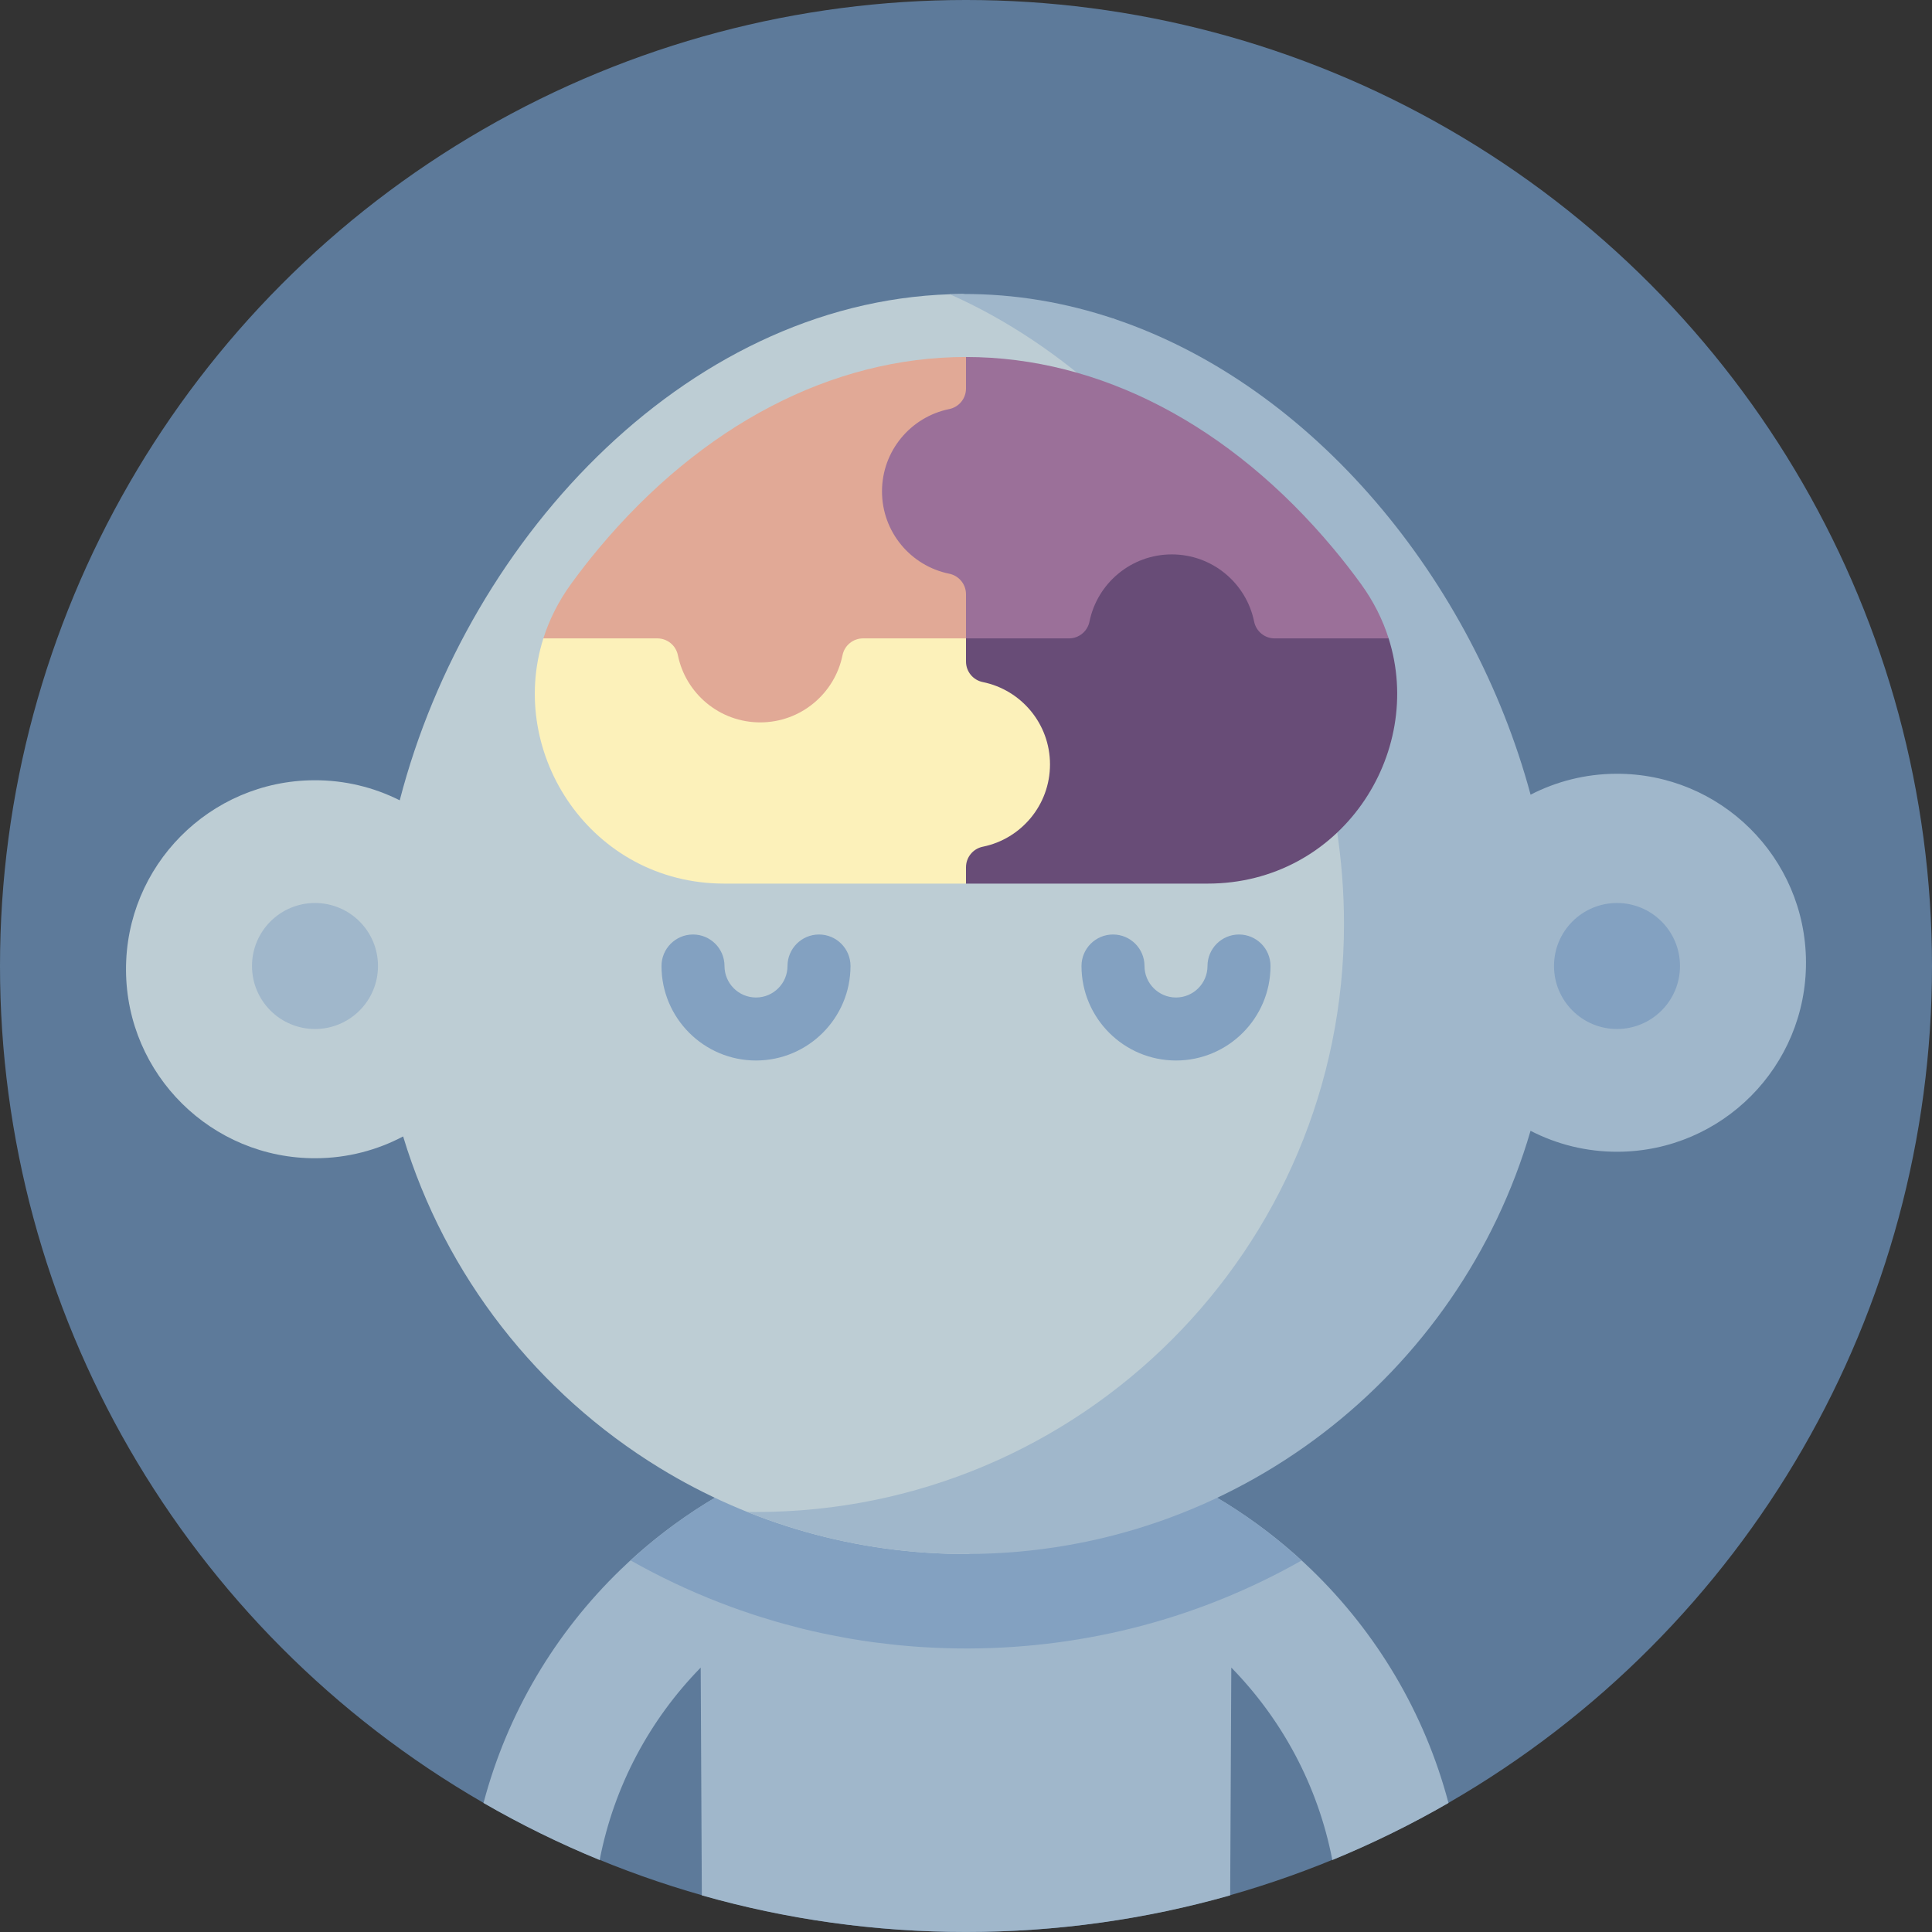
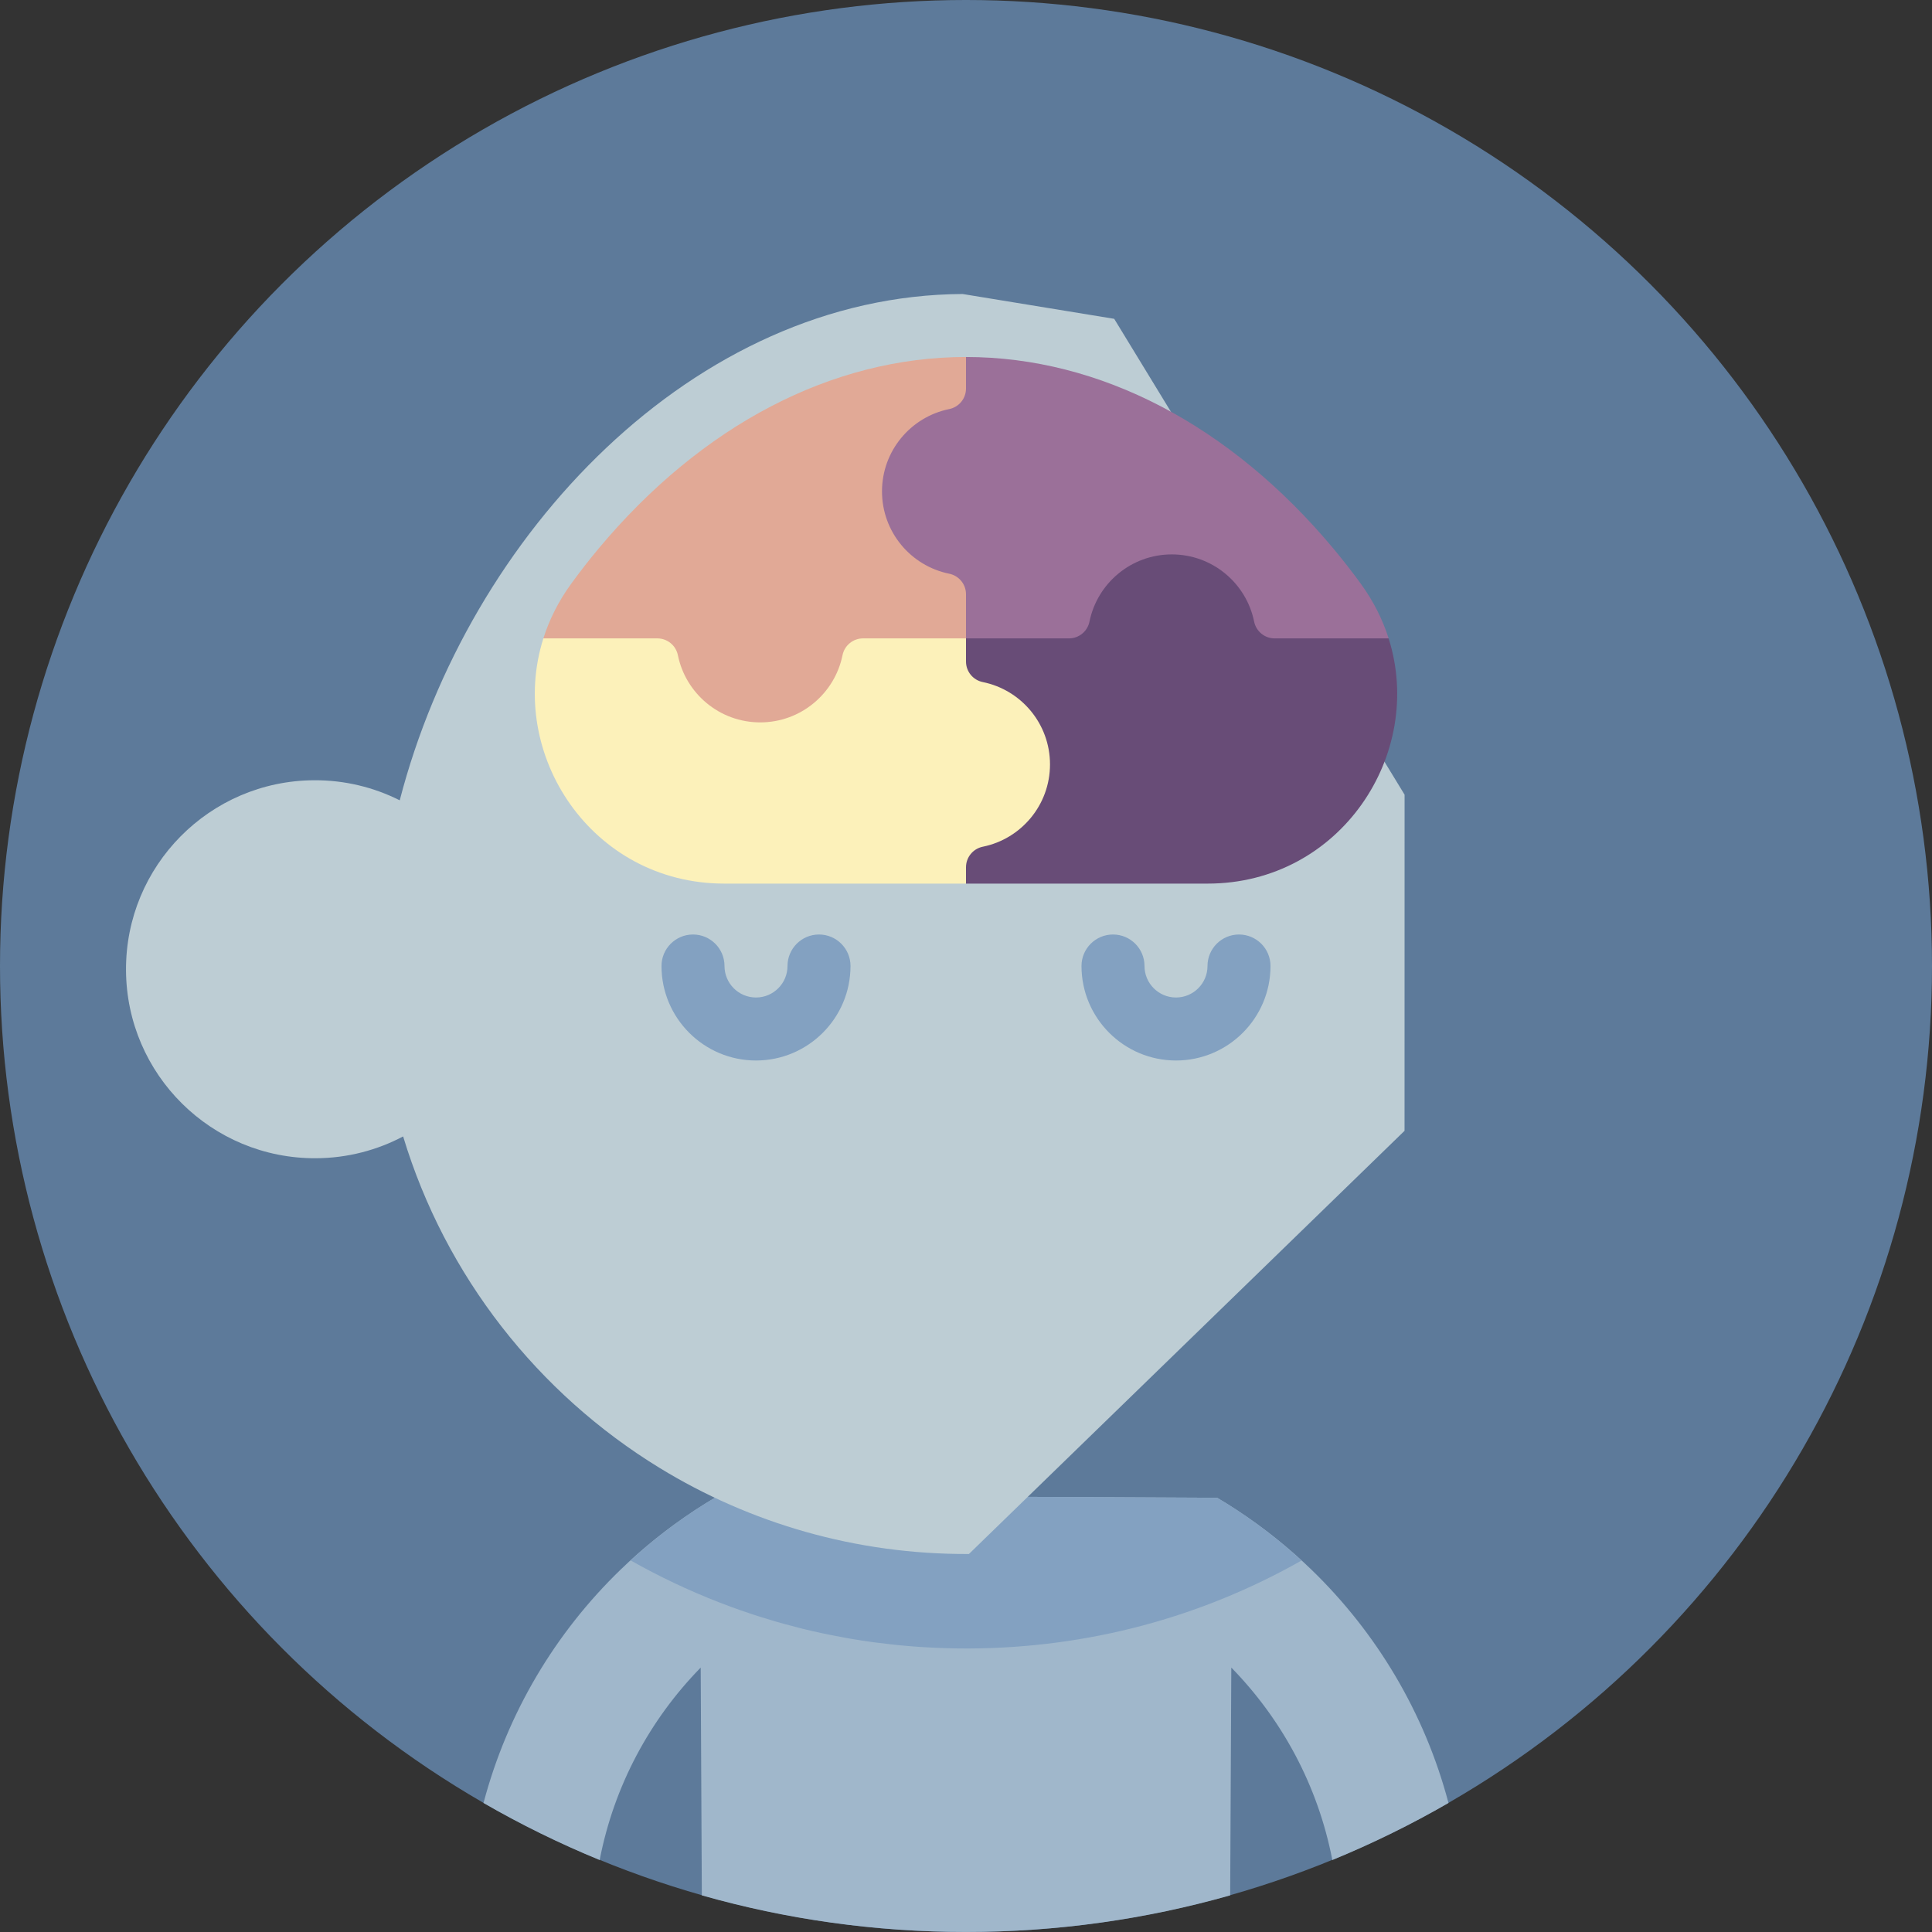
<svg xmlns="http://www.w3.org/2000/svg" version="1.1" id="Layer_1" x="0px" y="0px" viewBox="0 0 512 512" style="enable-background:new 0 0 512 512;" xml:space="preserve">
  <rect x="0" y="0" width="512" height="512" fill="#333333" stroke="none" />
  <circle style="fill:#5D7A9A;" cx="256" cy="256" r="256" />
  <path style="fill:#A0B7CB;" d="M347.568,416c-6.003-5.808-12.551-11.054-19.558-15.663c0.002-0.002,0.004-0.006,0.007-0.009  c-0.088-0.058-0.177-0.112-0.265-0.169c-0.002-0.001-0.004-0.003-0.007-0.004c-0.06-0.039-0.121-0.077-0.181-0.116  c-0.789-0.515-1.583-1.025-2.384-1.523c-0.536-0.335-1.081-0.659-1.623-0.986c-0.331-0.199-0.657-0.404-0.988-0.601L256,396.596  l-66.567,0.332c-0.332,0.196-0.658,0.402-0.988,0.601c-0.542,0.327-1.086,0.651-1.623,0.986c-0.801,0.499-1.594,1.008-2.384,1.523  c-0.06,0.039-0.121,0.077-0.181,0.116c-0.002,0.001-0.004,0.003-0.007,0.004c-0.088,0.058-0.177,0.112-0.265,0.169  c0.002,0.002,0.004,0.006,0.007,0.009c-7.007,4.609-13.556,9.855-19.558,15.663c-17.233,16.673-29.99,37.937-36.296,61.812  c9.865,5.699,20.146,10.753,30.782,15.117c3.787-19.641,13.312-37.249,26.772-51l0.301,60.367l0,0  c22.255,6.319,45.741,9.697,70.008,9.695c24.269,0.002,47.753-3.376,70.008-9.695l0,0l0.301-60.367  c13.46,13.751,22.984,31.359,26.772,51c10.636-4.365,20.919-9.419,30.782-15.117C377.558,453.936,364.801,432.672,347.568,416z" />
  <path style="fill:#83A1C1;" d="M328.009,400.337c0.002-0.003,0.004-0.006,0.007-0.009c-0.088-0.058-0.177-0.112-0.265-0.169  c-0.002-0.001-0.004-0.003-0.007-0.004c-0.06-0.039-0.121-0.077-0.181-0.116c-0.789-0.515-1.583-1.025-2.384-1.524  c-0.536-0.335-1.081-0.659-1.623-0.986c-0.331-0.199-0.657-0.404-0.988-0.601L256,396.596l-66.567,0.332  c-0.332,0.196-0.658,0.401-0.988,0.601c-0.542,0.327-1.086,0.651-1.623,0.986c-0.801,0.499-1.594,1.008-2.384,1.524  c-0.06,0.039-0.121,0.077-0.181,0.116c-0.002,0.001-0.004,0.003-0.007,0.004c-0.088,0.058-0.177,0.112-0.265,0.169  c0.002,0.002,0.004,0.006,0.007,0.009c-5.987,3.938-11.615,8.368-16.878,13.188c7.511,4.241,15.369,7.973,23.434,11.105  c1.053,0.411,2.11,0.811,3.143,1.191c0.735,0.269,1.471,0.536,2.187,0.789c1.203,0.425,2.413,0.834,3.626,1.232  c0.808,0.265,1.617,0.526,2.425,0.779c1.254,0.393,2.513,0.772,3.814,1.15c0.703,0.203,1.409,0.401,2.054,0.578  c1.214,0.337,2.433,0.658,3.698,0.978l0.38,0.098c0.42,0.11,0.84,0.217,1.213,0.307c1.657,0.404,3.327,0.781,5.063,1.153  c0.484,0.102,1.827,0.374,1.827,0.374c1.297,0.263,2.599,0.511,3.927,0.75c0,0,1.201,0.218,1.623,0.29  c1.751,0.298,3.523,0.572,5.353,0.828l1.443,0.188c1.425,0.186,2.854,0.356,4.289,0.511c0,0,1.181,0.126,1.597,0.167  c1.979,0.194,3.794,0.345,5.522,0.461c0.297,0.02,0.981,0.056,0.981,0.056c1.623,0.1,3.252,0.178,4.828,0.233  c0.53,0.019,1.061,0.037,1.601,0.051c1.672,0.043,3.347,0.072,5.029,0.072l0.737-0.001c31.3-0.157,61.3-8.158,88.017-23.314  C339.646,408.721,334.009,404.282,328.009,400.337z" />
  <path style="fill:#BDCDD4;" d="M295.275,84.491l-40.162-6.576c-71.184,0.354-130.903,63.615-149.18,134.176  c-6.827-3.432-14.537-5.358-22.703-5.318c-27.661,0.138-49.975,22.674-49.837,50.336c0.138,27.662,22.674,49.975,50.336,49.837  c8.347-0.041,16.2-2.134,23.103-5.78c11.185,36.993,35.744,68.151,68.027,87.884c23.848,14.579,51.91,22.924,81.916,22.774  l115.442-112.147l0.012-89.079L295.275,84.491z" />
  <g>
-     <path style="fill:#A0B7CB;" d="M428.27,205.055c-8.164,0.04-15.855,2.045-22.648,5.544   c-15.28-56.657-57.374-108.307-110.347-126.108c-12.826-4.31-26.287-6.645-40.162-6.576c-1.133,0.006-2.262,0.028-3.388,0.066   c60.814,27.057,104.449,98.833,104.449,166.889c0,86.061-69.766,155.826-155.826,155.826c-0.78,0-1.556-0.018-2.334-0.029   c18.155,7.287,37.992,11.261,58.763,11.157c70.624-0.352,130.028-47.636,148.833-112.147c6.939,3.577,14.812,5.591,23.159,5.55   c27.661-0.138,49.975-22.675,49.837-50.336C478.468,227.229,455.932,204.916,428.27,205.055z" />
-     <circle style="fill:#A0B7CB;" cx="83.478" cy="256" r="16.696" />
-   </g>
+     </g>
  <g>
-     <circle style="fill:#83A1C1;" cx="428.522" cy="256" r="16.696" />
    <path style="fill:#83A1C1;" d="M200.348,281.043c-13.81,0-25.043-11.235-25.043-25.043c0-4.611,3.738-8.348,8.348-8.348   c4.61,0,8.348,3.736,8.348,8.348c0,4.604,3.744,8.348,8.348,8.348c4.604,0,8.348-3.744,8.348-8.348   c0-4.611,3.738-8.348,8.348-8.348c4.61,0,8.348,3.736,8.348,8.348C225.391,269.808,214.157,281.043,200.348,281.043z" />
    <path style="fill:#83A1C1;" d="M311.652,281.043c-13.81,0-25.043-11.235-25.043-25.043c0-4.611,3.738-8.348,8.348-8.348   s8.348,3.736,8.348,8.348c0,4.604,3.744,8.348,8.348,8.348S320,260.604,320,256c0-4.611,3.738-8.348,8.348-8.348   s8.348,3.736,8.348,8.348C336.696,269.808,325.462,281.043,311.652,281.043z" />
  </g>
-   <path style="fill:#684C77;" d="M368.002,169.183l-61.359-30.052l-90.681,30.052L256,234.164h64.051  C355.213,234.164,377.722,199.826,368.002,169.183z" />
+   <path style="fill:#684C77;" d="M368.002,169.183l-61.359-30.052l-90.681,30.052L256,234.164h64.051  C355.213,234.164,377.722,199.826,368.002,169.183" />
  <path style="fill:#9B7099;" d="M360.675,154.764c-2.332-3.212-4.768-6.342-7.304-9.377C326.024,112.642,291.444,94.609,256,94.609  l-29.028,29.19l-11.009,45.384h67.317c2.643,0,4.917-1.862,5.444-4.453c2.064-10.16,11.046-17.808,21.816-17.808  s19.752,7.648,21.816,17.808c0.526,2.591,2.8,4.453,5.444,4.453h30.204C366.429,164.226,364.016,159.367,360.675,154.764z" />
  <path style="fill:#FCF1BA;" d="M256,175.314v-6.132l-57.137-33.391l-54.864,33.391c-9.721,30.643,12.788,64.982,47.95,64.982H256  v-4.331c0-2.643,1.862-4.917,4.453-5.444c10.16-2.064,17.808-11.046,17.808-21.816c0-10.77-7.648-19.752-17.808-21.816  C257.862,180.233,256,177.959,256,175.314z" />
  <path style="fill:#E1A996;" d="M233.739,130.226c0-10.77,7.648-19.752,17.808-21.816c2.591-0.526,4.453-2.8,4.453-5.444v-8.358  c-35.444,0-70.024,18.034-97.371,50.778c-2.536,3.035-4.971,6.165-7.304,9.377c-3.341,4.602-5.754,9.462-7.327,14.418h30.204  c2.643,0,4.917,1.862,5.444,4.453c2.064,10.16,11.046,17.808,21.816,17.808s19.752-7.648,21.816-17.808  c0.526-2.591,2.8-4.453,5.444-4.453H256v-11.697c0-2.643-1.862-4.917-4.453-5.444C241.387,149.978,233.739,140.996,233.739,130.226z  " />
  <g>
</g>
  <g>
</g>
  <g>
</g>
  <g>
</g>
  <g>
</g>
  <g>
</g>
  <g>
</g>
  <g>
</g>
  <g>
</g>
  <g>
</g>
  <g>
</g>
  <g>
</g>
  <g>
</g>
  <g>
</g>
  <g>
</g>
</svg>